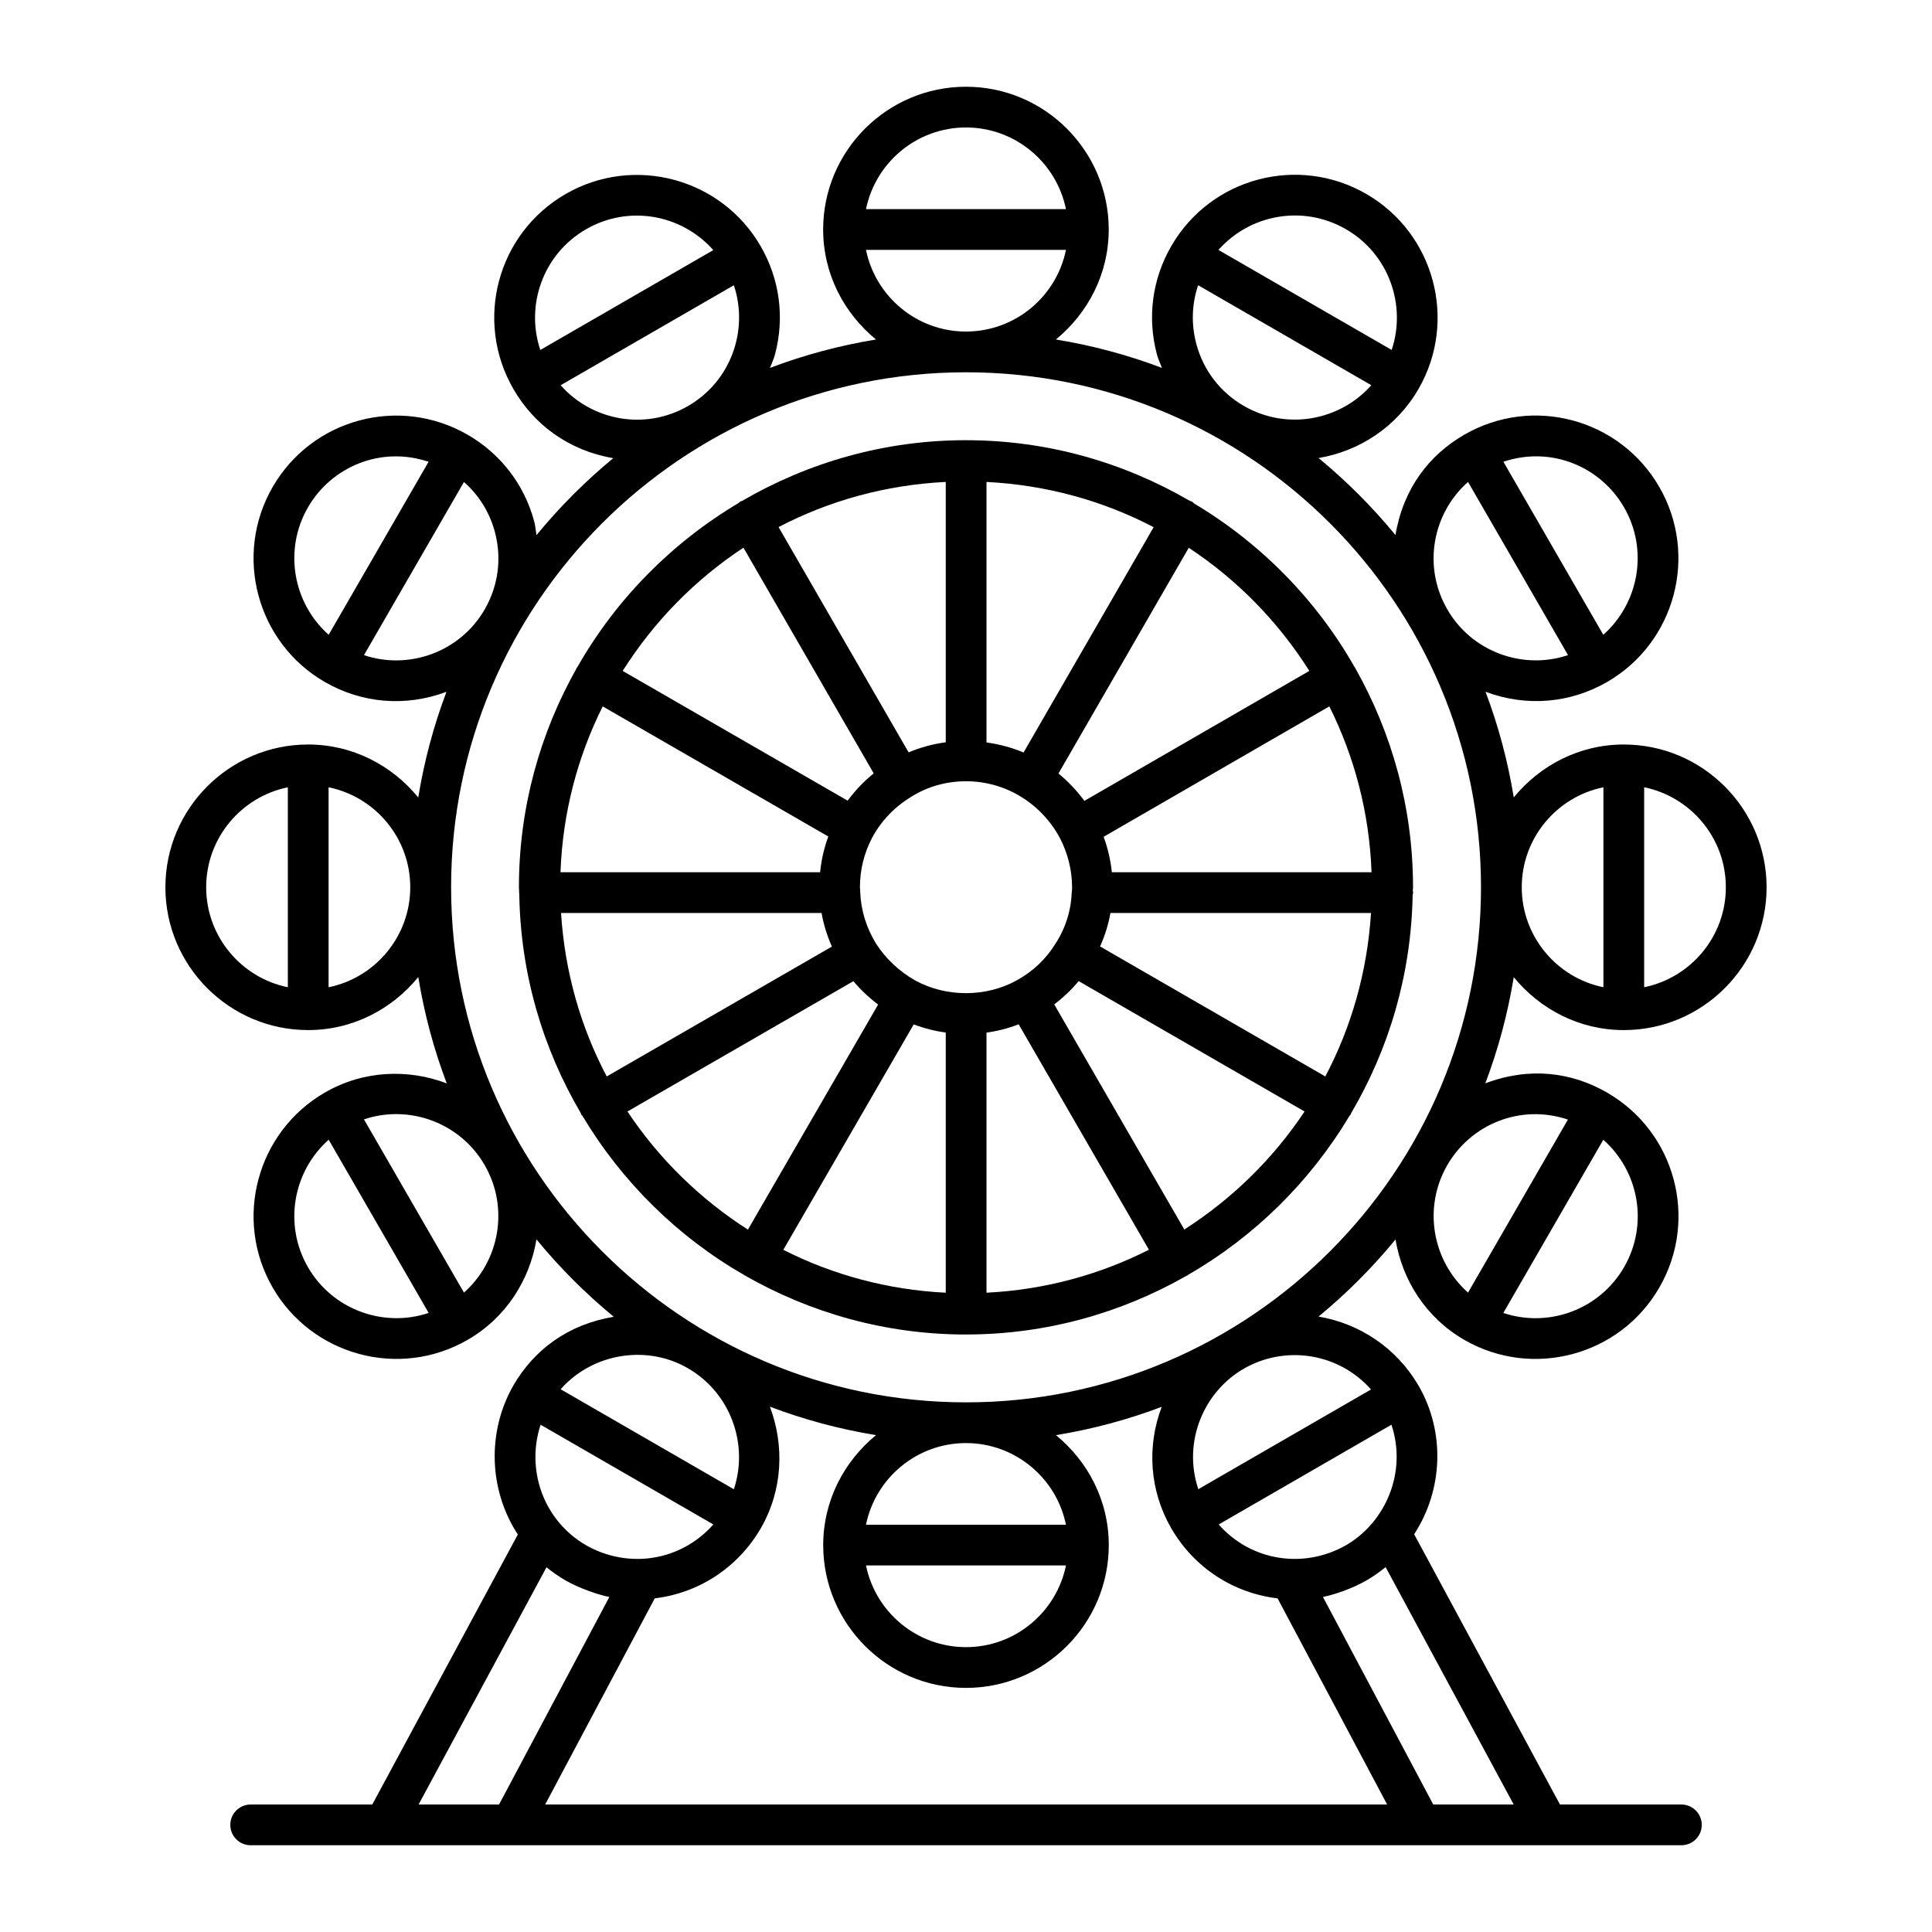
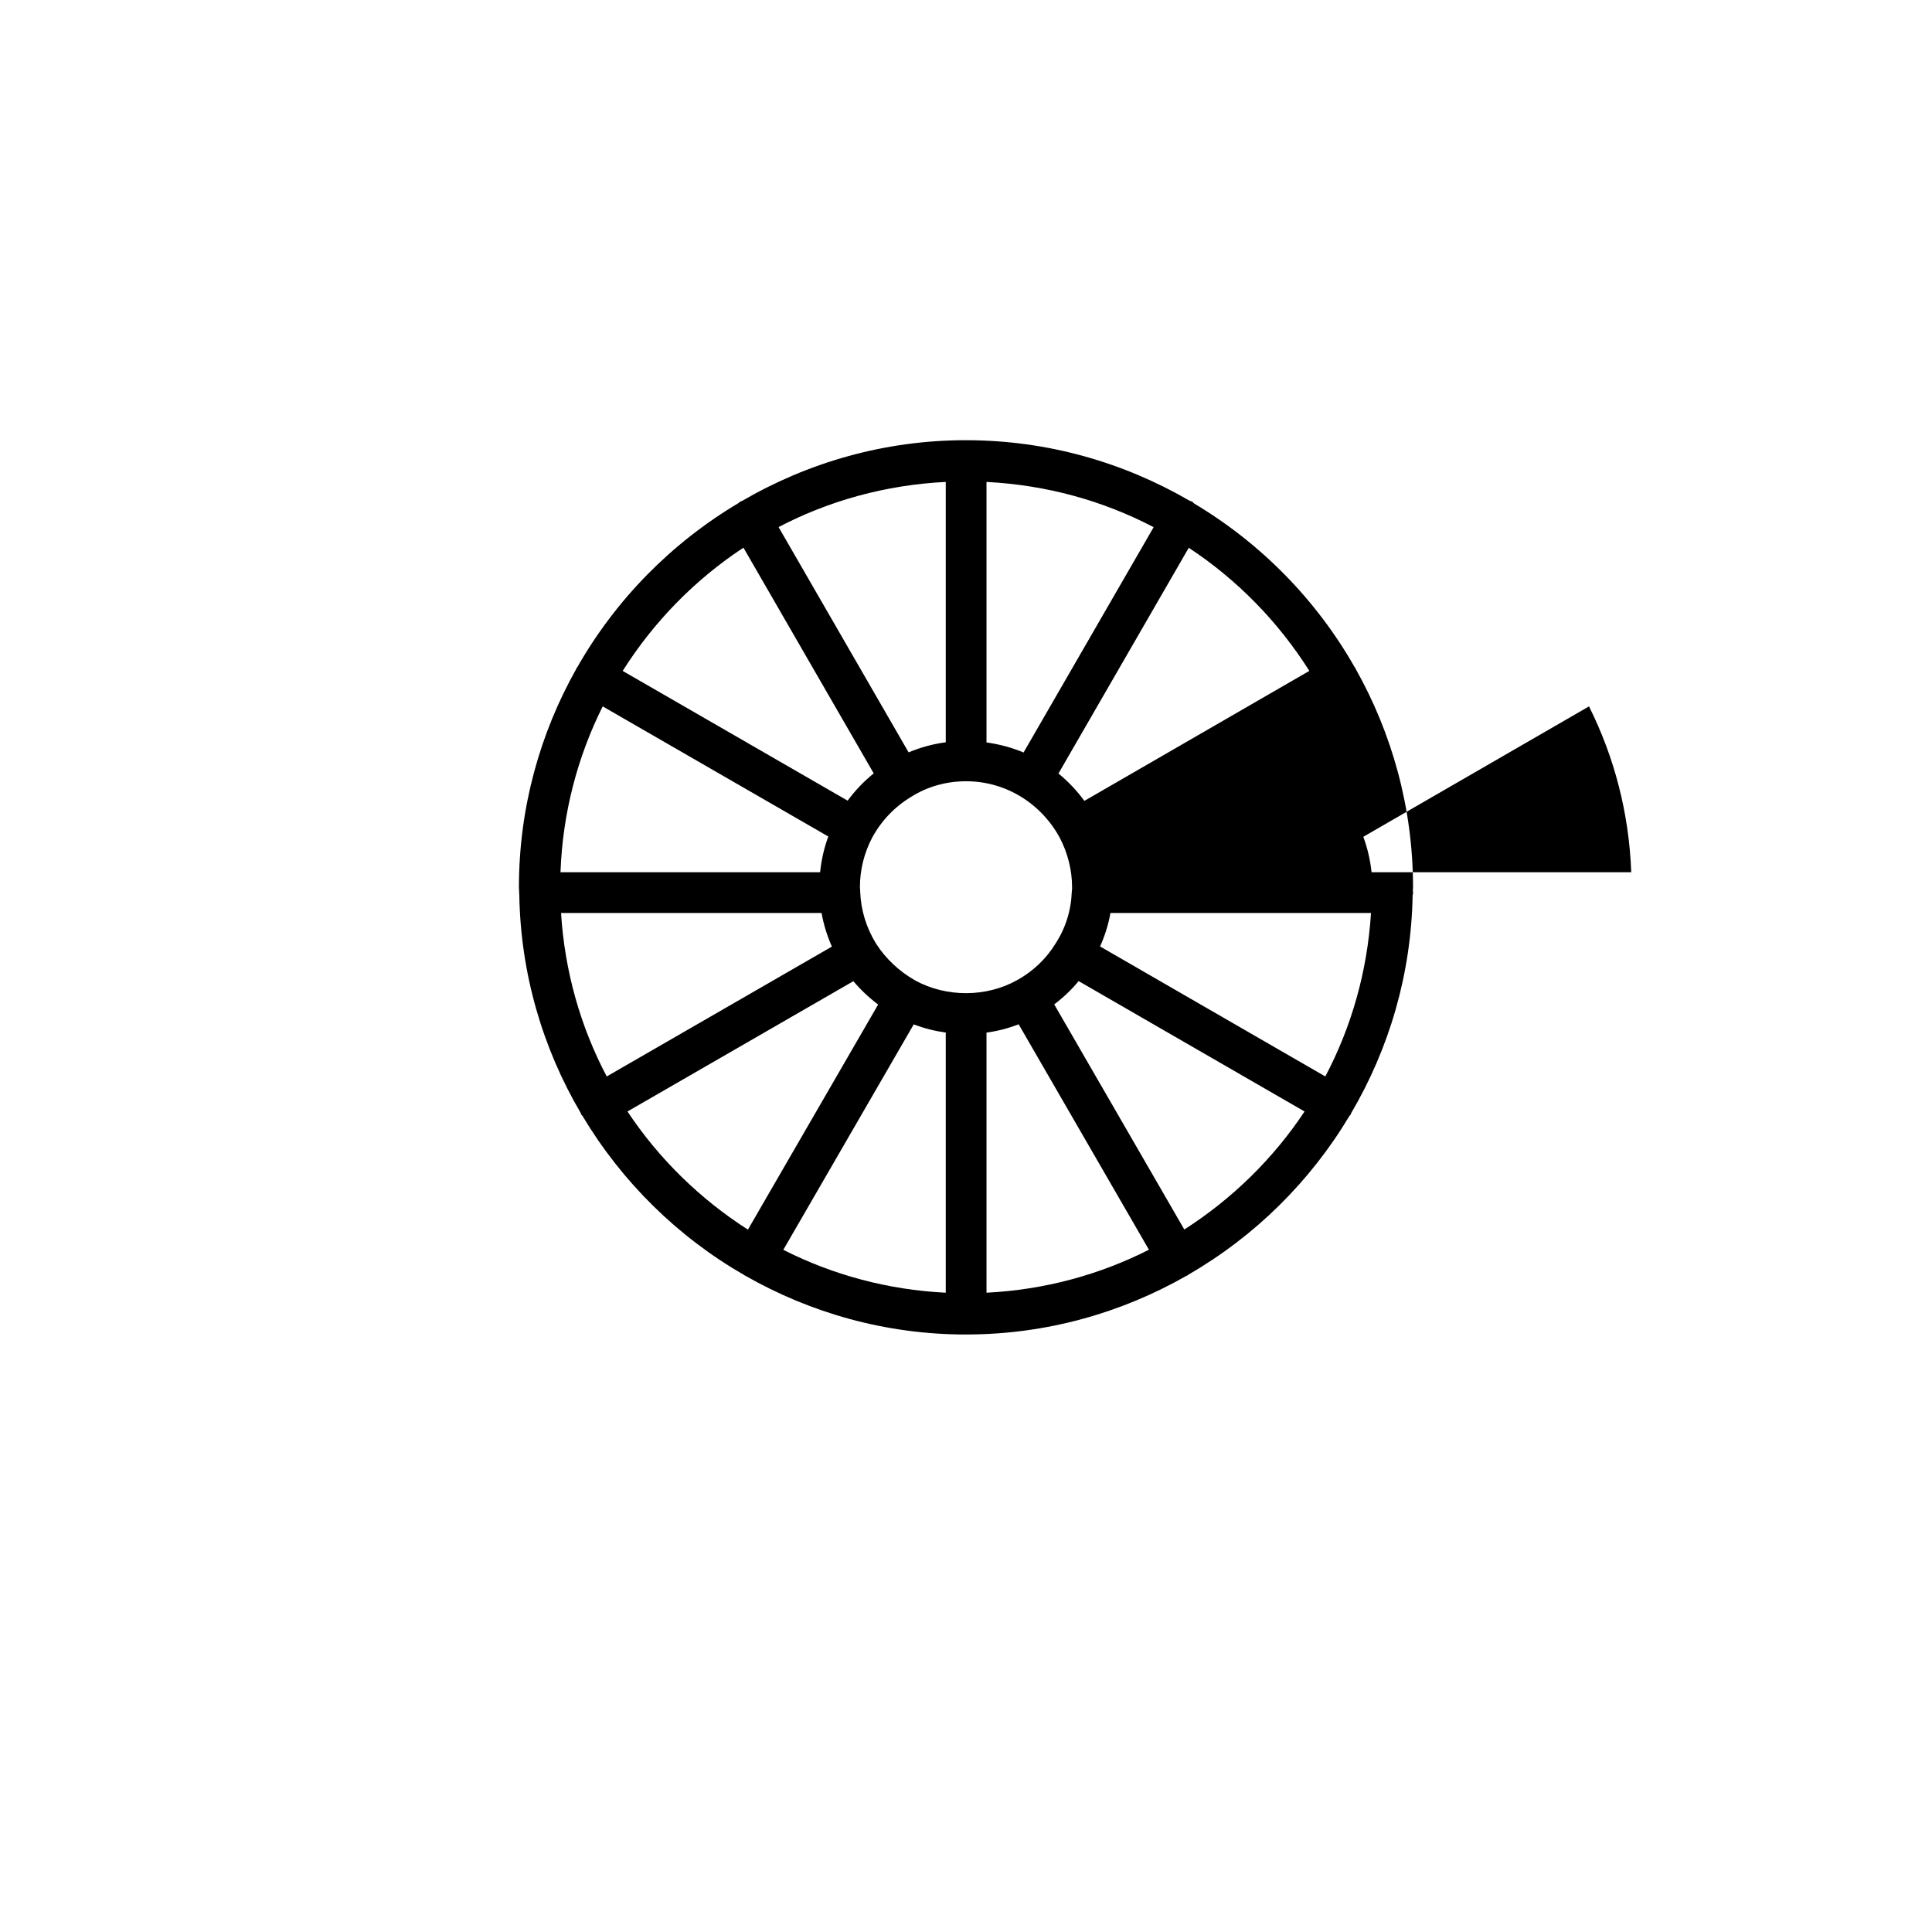
<svg xmlns="http://www.w3.org/2000/svg" fill="#000000" width="800px" height="800px" version="1.1" viewBox="144 144 512 512">
  <g>
-     <path d="m574.32 341.3c-11.793 0-22.211 5.535-29.156 14.02-1.582-9.684-4.098-19.035-7.481-27.992 11.027 4.133 22.617 2.945 32.199-2.586 18.07-10.43 24.285-33.617 13.852-51.688-10.426-18.066-33.531-24.332-51.688-13.848-9.305 5.371-16.168 14.254-18.234 26.586-6.117-7.445-12.941-14.281-20.379-20.406 10.738-1.82 20.633-8.16 26.488-18.305 10.43-18.07 4.219-41.258-13.848-51.688-18.031-10.406-41.184-4.34-51.688 13.852-5.055 8.754-6.394 18.949-3.781 28.711 0.332 1.234 0.883 2.359 1.328 3.539-8.992-3.406-18.383-5.938-28.109-7.527 8.473-6.945 14-17.355 14-29.141 0-20.863-16.973-37.84-37.84-37.84-20.863 0-37.84 16.973-37.84 37.84 0 11.789 5.531 22.199 14.008 29.145-9.723 1.594-19.113 4.125-28.102 7.531 0.441-1.176 0.996-2.297 1.324-3.531 2.613-9.762 1.273-19.957-3.781-28.711-10.43-18.066-33.609-24.27-51.684-13.852-18.105 10.453-24.312 33.57-13.852 51.684 5.434 9.414 14.613 16.301 26.469 18.328-7.43 6.121-14.242 12.957-20.352 20.395-0.203-1.211-0.281-2.43-0.602-3.633-2.617-9.762-8.879-17.914-17.633-22.969-18.059-10.434-41.207-4.297-51.684 13.848-10.43 18.07-4.219 41.258 13.848 51.688 9.613 5.543 21.191 6.719 32.219 2.582-3.383 8.961-5.898 18.32-7.481 28.008-6.945-8.496-17.371-14.039-29.172-14.039-20.859 0-37.836 16.973-37.836 37.836 0 20.867 16.973 37.844 37.836 37.844 11.805 0 22.234-5.547 29.18-14.047 1.594 9.746 4.129 19.16 7.543 28.168-10.258-3.883-22.059-3.473-32.285 2.422-18.066 10.438-24.281 33.625-13.848 51.688 10.355 17.941 33.496 24.352 51.684 13.852 10.18-5.879 16.426-15.84 18.223-26.617 6.144 7.488 13.008 14.359 20.488 20.512-12.188 2.027-21.145 8.781-26.609 18.207-7.098 12.406-6.445 27.844 1.184 39.492l-38.574 71.555h-32.223c-2.981 0-5.398 2.418-5.398 5.398s2.418 5.398 5.398 5.398h379.15c2.981 0 5.398-2.418 5.398-5.398s-2.418-5.398-5.398-5.398h-32.172l-38.645-71.629c7.66-11.742 8.285-27.09 1.164-39.371-0.004-0.008-0.004-0.016-0.008-0.023-0.008-0.016-0.023-0.023-0.031-0.035-5.738-9.867-15.543-16.418-26.465-18.25 7.445-6.129 14.277-12.977 20.398-20.434 1.801 10.773 8.047 20.73 18.223 26.602 18.039 10.406 41.234 4.254 51.688-13.852 10.477-18.145 4.227-41.254-13.852-51.68-9.312-5.375-20.457-6.902-32.258-2.449 3.406-9 5.941-18.402 7.535-28.137 6.945 8.488 17.367 14.027 29.16 14.027 20.867 0 37.844-16.973 37.844-37.844-0.004-20.863-16.98-37.836-37.848-37.836zm0.07-62.852c6.527 11.312 3.922 25.43-5.504 33.77l-26.469-45.848c12.668-4.258 25.742 1.293 31.973 12.078zm-41.344-6.727 26.496 45.895c-11.934 3.992-25.469-0.816-31.996-12.129-6.617-11.453-3.852-25.523 5.5-33.766zm-59.41-20.145c-6.254-3.613-10.727-9.441-12.594-16.418-1.395-5.207-1.211-10.582 0.473-15.574l45.895 26.5c-8.34 9.426-22.457 12.039-33.773 5.492zm27.047-46.836c11.312 6.531 16.113 20.059 12.121 31.996l-45.895-26.496c8.199-9.309 22.254-12.145 33.773-5.5zm-201.37 0.012c11.25-6.496 25.281-3.996 33.719 5.527l-45.844 26.465c-3.977-11.809 0.668-25.375 12.125-31.992zm-6.731 41.34 45.895-26.496c3.992 11.934-0.809 25.461-12.121 31.992-11.59 6.68-25.617 3.754-33.773-5.496zm-66.973 32.363c6.215-10.758 19.293-16.34 31.969-12.078l-26.473 45.848c-9.422-8.344-12.023-22.461-5.496-33.77zm14.844 39.168 26.5-45.895c3.953 3.484 6.801 8.043 8.195 13.25 1.871 6.981 0.91 14.262-2.699 20.516-6.527 11.312-20.055 16.129-31.996 12.129zm-14.844 162.19c-6.531-11.312-3.93-25.43 5.496-33.77l26.496 45.898c-11.938 3.988-25.461-0.82-31.992-12.129zm41.34 6.731-26.5-45.902c11.938-4.004 25.465 0.82 31.996 12.133 6.535 11.309 3.934 25.43-5.496 33.77zm307.44-6.727c-6.527 11.312-20.055 16.129-31.996 12.129l26.496-45.895c9.367 8.258 12.105 22.332 5.5 33.766zm-14.875-39.117-26.469 45.848c-9.426-8.34-12.027-22.457-5.504-33.77 6.281-10.871 19.41-16.297 31.973-12.078zm-159.52-262.92c13.062 0 23.988 9.312 26.496 21.645h-52.992c2.512-12.332 13.434-21.645 26.496-21.645zm-26.496 32.441h52.992c-2.504 12.316-13.406 21.613-26.445 21.641h-0.035c-0.02 0-0.035 0.004-0.055 0.004-13.047-0.023-23.949-9.324-26.457-21.645zm-174.86 168.91c0-13.059 9.312-23.984 21.641-26.492v52.992c-12.328-2.508-21.641-13.434-21.641-26.5zm32.438 26.5v-52.992c12.332 2.508 21.645 13.434 21.645 26.492 0 13.066-9.309 23.992-21.645 26.5zm68.246 147.88c-11.328-6.574-15.98-19.957-12.062-31.949l45.781 26.43c-8.629 9.762-22.535 11.871-33.719 5.519zm27.039-46.879c11.277 6.559 16.078 20.105 12.117 32.035l-45.906-26.504c8.602-9.73 23.043-11.824 33.789-5.531zm-37.535 52.707c1.562 1.277 3.262 2.453 5.082 3.508 0.012 0.008 0.023 0.016 0.035 0.02 3.566 2.039 8.5 3.738 11.539 4.352l-29.227 54.992h-21.324zm235 62.871-29.234-55.004c3.539-0.715 8.059-2.391 11.504-4.359 1.801-1.039 3.508-2.234 5.102-3.555l33.945 62.922zm-11.078-100.65c4.188 12.641-1.562 25.844-12.023 31.93-11.324 6.445-25.254 4.156-33.762-5.488zm-5.41-9.34-45.773 26.43c-4.246-12.68 1.543-25.879 12.055-31.938 10.742-6.184 24.863-4.418 33.719 5.508zm-52.965 36.762c0.008 0.016 0.008 0.031 0.016 0.043 0.008 0.016 0.027 0.02 0.035 0.035 6.051 10.422 16.441 17.145 28.145 18.52l29.035 54.629h-223.13l29.039-54.633c11.672-1.402 22.023-8.129 28.102-18.555 0.008-0.016 0.012-0.02 0.016-0.035 5.848-10.184 6.25-21.953 2.398-32.203 8.996 3.414 18.395 5.949 28.125 7.543-8.473 6.945-14 17.355-14 29.137 0 20.867 16.973 37.844 37.84 37.844 20.863 0 37.84-16.973 37.84-37.844 0-11.781-5.523-22.191-13.996-29.133 9.695-1.59 19.059-4.109 28.027-7.504-3.988 10.441-3.231 22.207 2.508 32.156zm-54.367-22.547c0.027 0 0.055-0.004 0.082-0.004 13.02 0.047 23.898 9.332 26.398 21.633h-52.992c2.504-12.301 13.387-21.59 26.41-21.633 0.035 0 0.066 0.004 0.102 0.004zm26.484 32.426c-2.508 12.336-13.434 21.648-26.496 21.648s-23.988-9.312-26.496-21.648zm-26.402-43.223c-0.035 0-0.062-0.008-0.098-0.008-0.031 0-0.059 0.008-0.086 0.008-75.199-0.055-136.36-61.277-136.36-136.52 0-75.223 61.188-136.43 136.41-136.46 0.016 0 0.027 0.004 0.043 0.004 0.016 0 0.035-0.004 0.051-0.004 75.227 0.02 136.43 61.23 136.43 136.46 0 75.25-61.176 136.48-136.38 136.52zm147.19-136.51c0-13.059 9.312-23.984 21.641-26.492v52.992c-12.328-2.508-21.641-13.434-21.641-26.5zm32.438 26.5v-52.992c12.336 2.508 21.648 13.434 21.648 26.492 0 13.066-9.312 23.992-21.648 26.5z" />
-     <path d="m502.07 438.99c10.016-17.027 15.922-36.715 16.293-57.773 0.031-0.227 0.133-0.43 0.133-0.664 0-0.141-0.07-0.262-0.082-0.398 0.004-0.348 0.051-0.688 0.051-1.035 0-21.059-5.582-40.809-15.254-57.961-0.027-0.051-0.023-0.109-0.055-0.16-0.035-0.062-0.102-0.098-0.141-0.156-10.176-17.918-24.895-32.875-42.574-43.422-0.199-0.16-0.34-0.371-0.57-0.504-0.184-0.105-0.387-0.113-0.578-0.195-17.441-10.141-37.629-16.047-59.211-16.062-0.02 0-0.035-0.012-0.059-0.012-0.012 0-0.023 0.008-0.035 0.008-21.648 0-41.898 5.938-59.379 16.121-0.141 0.066-0.293 0.066-0.43 0.145-0.172 0.098-0.27 0.262-0.426 0.375-17.75 10.543-32.523 25.523-42.742 43.484-0.055 0.086-0.145 0.133-0.195 0.223-0.039 0.07-0.035 0.148-0.074 0.219-9.648 17.141-15.219 36.867-15.219 57.898 0 0.43 0.059 0.844 0.066 1.273 0 0.059-0.031 0.105-0.031 0.16 0 0.098 0.051 0.176 0.055 0.27 0.305 21.184 6.219 40.988 16.273 58.109 0.07 0.148 0.07 0.312 0.152 0.457 0.078 0.133 0.227 0.184 0.312 0.312 10.465 17.508 25.254 32.098 42.957 42.25 0.035 0.023 0.055 0.059 0.09 0.082 0.023 0.012 0.051 0.008 0.074 0.02 17.285 9.879 37.23 15.605 58.52 15.605h0.027 0.008c0.004 0 0.008-0.004 0.012-0.004 21.254-0.008 41.168-5.719 58.434-15.574 0.059-0.031 0.125-0.016 0.184-0.051 0.094-0.051 0.141-0.145 0.227-0.199 17.629-10.16 32.359-24.715 42.781-42.172 0.074-0.109 0.203-0.152 0.27-0.27 0.078-0.129 0.078-0.27 0.137-0.398zm-209.39-53.043h69.043c0.535 3.051 1.473 6.035 2.734 8.91l-59.668 34.414c-6.914-13.09-11.129-27.766-12.109-43.324zm11.043-54.746 59.785 34.48c-1.129 3.066-1.844 6.231-2.172 9.465h-68.801c0.574-15.746 4.527-30.613 11.188-43.945zm203.75 43.949h-68.82c-0.336-3.18-1.059-6.336-2.18-9.391l59.809-34.559c6.664 13.328 10.613 28.199 11.191 43.949zm-93.957 28.613c-8.074 4.519-18.652 4.606-26.945 0.09-4.246-2.402-7.852-5.797-10.383-9.742-2.594-4.184-4.055-8.941-4.227-13.754-0.008-0.246-0.027-1.012-0.07-1.25 0-4.598 1.102-9.031 3.238-13.121 2.426-4.484 6-8.223 10.43-10.875 4.238-2.664 9.219-4.07 14.477-4.07 5.133 0 10.16 1.414 14.527 4.098 4.301 2.629 7.863 6.41 10.27 10.852 2.144 4.098 3.273 8.633 3.273 13.117l0.008 0.484c-0.043 0.254-0.07 0.508-0.086 0.766-0.168 4.898-1.637 9.602-4.316 13.719-2.457 4.016-5.969 7.359-10.195 9.688zm1.738-60.344c-3.137-1.316-6.453-2.203-9.824-2.664v-69.035c15.91 0.801 30.926 4.992 44.297 11.988zm-20.621-2.703c-3.406 0.449-6.727 1.352-9.84 2.672l-34.465-59.707c13.375-6.992 28.391-11.176 44.305-11.965zm-8.488 74.758c2.734 1.039 5.582 1.762 8.488 2.168v68.941c-15.426-0.766-29.988-4.75-43.047-11.367zm19.285 2.18c2.938-0.406 5.785-1.141 8.523-2.207l34.523 59.742c-13.059 6.625-27.621 10.617-43.043 11.391zm32.844-31.707h69.055c-0.984 15.559-5.199 30.238-12.109 43.324l-59.691-34.453c1.262-2.82 2.211-5.793 2.746-8.871zm52.715-64.152-59.617 34.445c-1.988-2.699-4.289-5.144-6.871-7.25l34.531-59.82c12.852 8.461 23.73 19.613 31.957 32.625zm-149.97-32.652 34.523 59.812c-2.598 2.09-4.914 4.523-6.914 7.227l-59.613-34.383c8.238-13.027 19.137-24.191 32.004-32.656zm-30.734 149.41 59.867-34.527c1.934 2.289 4.137 4.359 6.559 6.191l-34.508 59.648c-12.684-8.125-23.59-18.77-31.918-31.312zm147.57 31.281-34.477-59.66c2.406-1.816 4.586-3.883 6.473-6.172l59.871 34.555c-8.316 12.527-19.203 23.16-31.867 31.277z" />
+     <path d="m502.07 438.99c10.016-17.027 15.922-36.715 16.293-57.773 0.031-0.227 0.133-0.43 0.133-0.664 0-0.141-0.07-0.262-0.082-0.398 0.004-0.348 0.051-0.688 0.051-1.035 0-21.059-5.582-40.809-15.254-57.961-0.027-0.051-0.023-0.109-0.055-0.16-0.035-0.062-0.102-0.098-0.141-0.156-10.176-17.918-24.895-32.875-42.574-43.422-0.199-0.16-0.34-0.371-0.57-0.504-0.184-0.105-0.387-0.113-0.578-0.195-17.441-10.141-37.629-16.047-59.211-16.062-0.02 0-0.035-0.012-0.059-0.012-0.012 0-0.023 0.008-0.035 0.008-21.648 0-41.898 5.938-59.379 16.121-0.141 0.066-0.293 0.066-0.43 0.145-0.172 0.098-0.27 0.262-0.426 0.375-17.75 10.543-32.523 25.523-42.742 43.484-0.055 0.086-0.145 0.133-0.195 0.223-0.039 0.07-0.035 0.148-0.074 0.219-9.648 17.141-15.219 36.867-15.219 57.898 0 0.43 0.059 0.844 0.066 1.273 0 0.059-0.031 0.105-0.031 0.16 0 0.098 0.051 0.176 0.055 0.27 0.305 21.184 6.219 40.988 16.273 58.109 0.07 0.148 0.07 0.312 0.152 0.457 0.078 0.133 0.227 0.184 0.312 0.312 10.465 17.508 25.254 32.098 42.957 42.25 0.035 0.023 0.055 0.059 0.09 0.082 0.023 0.012 0.051 0.008 0.074 0.02 17.285 9.879 37.23 15.605 58.52 15.605h0.027 0.008c0.004 0 0.008-0.004 0.012-0.004 21.254-0.008 41.168-5.719 58.434-15.574 0.059-0.031 0.125-0.016 0.184-0.051 0.094-0.051 0.141-0.145 0.227-0.199 17.629-10.16 32.359-24.715 42.781-42.172 0.074-0.109 0.203-0.152 0.27-0.27 0.078-0.129 0.078-0.27 0.137-0.398zm-209.39-53.043h69.043c0.535 3.051 1.473 6.035 2.734 8.91l-59.668 34.414c-6.914-13.09-11.129-27.766-12.109-43.324zm11.043-54.746 59.785 34.48c-1.129 3.066-1.844 6.231-2.172 9.465h-68.801c0.574-15.746 4.527-30.613 11.188-43.945zm203.75 43.949c-0.336-3.18-1.059-6.336-2.18-9.391l59.809-34.559c6.664 13.328 10.613 28.199 11.191 43.949zm-93.957 28.613c-8.074 4.519-18.652 4.606-26.945 0.09-4.246-2.402-7.852-5.797-10.383-9.742-2.594-4.184-4.055-8.941-4.227-13.754-0.008-0.246-0.027-1.012-0.07-1.25 0-4.598 1.102-9.031 3.238-13.121 2.426-4.484 6-8.223 10.43-10.875 4.238-2.664 9.219-4.07 14.477-4.07 5.133 0 10.16 1.414 14.527 4.098 4.301 2.629 7.863 6.41 10.27 10.852 2.144 4.098 3.273 8.633 3.273 13.117l0.008 0.484c-0.043 0.254-0.07 0.508-0.086 0.766-0.168 4.898-1.637 9.602-4.316 13.719-2.457 4.016-5.969 7.359-10.195 9.688zm1.738-60.344c-3.137-1.316-6.453-2.203-9.824-2.664v-69.035c15.91 0.801 30.926 4.992 44.297 11.988zm-20.621-2.703c-3.406 0.449-6.727 1.352-9.84 2.672l-34.465-59.707c13.375-6.992 28.391-11.176 44.305-11.965zm-8.488 74.758c2.734 1.039 5.582 1.762 8.488 2.168v68.941c-15.426-0.766-29.988-4.75-43.047-11.367zm19.285 2.18c2.938-0.406 5.785-1.141 8.523-2.207l34.523 59.742c-13.059 6.625-27.621 10.617-43.043 11.391zm32.844-31.707h69.055c-0.984 15.559-5.199 30.238-12.109 43.324l-59.691-34.453c1.262-2.82 2.211-5.793 2.746-8.871zm52.715-64.152-59.617 34.445c-1.988-2.699-4.289-5.144-6.871-7.25l34.531-59.82c12.852 8.461 23.73 19.613 31.957 32.625zm-149.97-32.652 34.523 59.812c-2.598 2.09-4.914 4.523-6.914 7.227l-59.613-34.383c8.238-13.027 19.137-24.191 32.004-32.656zm-30.734 149.41 59.867-34.527c1.934 2.289 4.137 4.359 6.559 6.191l-34.508 59.648c-12.684-8.125-23.59-18.77-31.918-31.312zm147.57 31.281-34.477-59.66c2.406-1.816 4.586-3.883 6.473-6.172l59.871 34.555c-8.316 12.527-19.203 23.16-31.867 31.277z" />
  </g>
</svg>